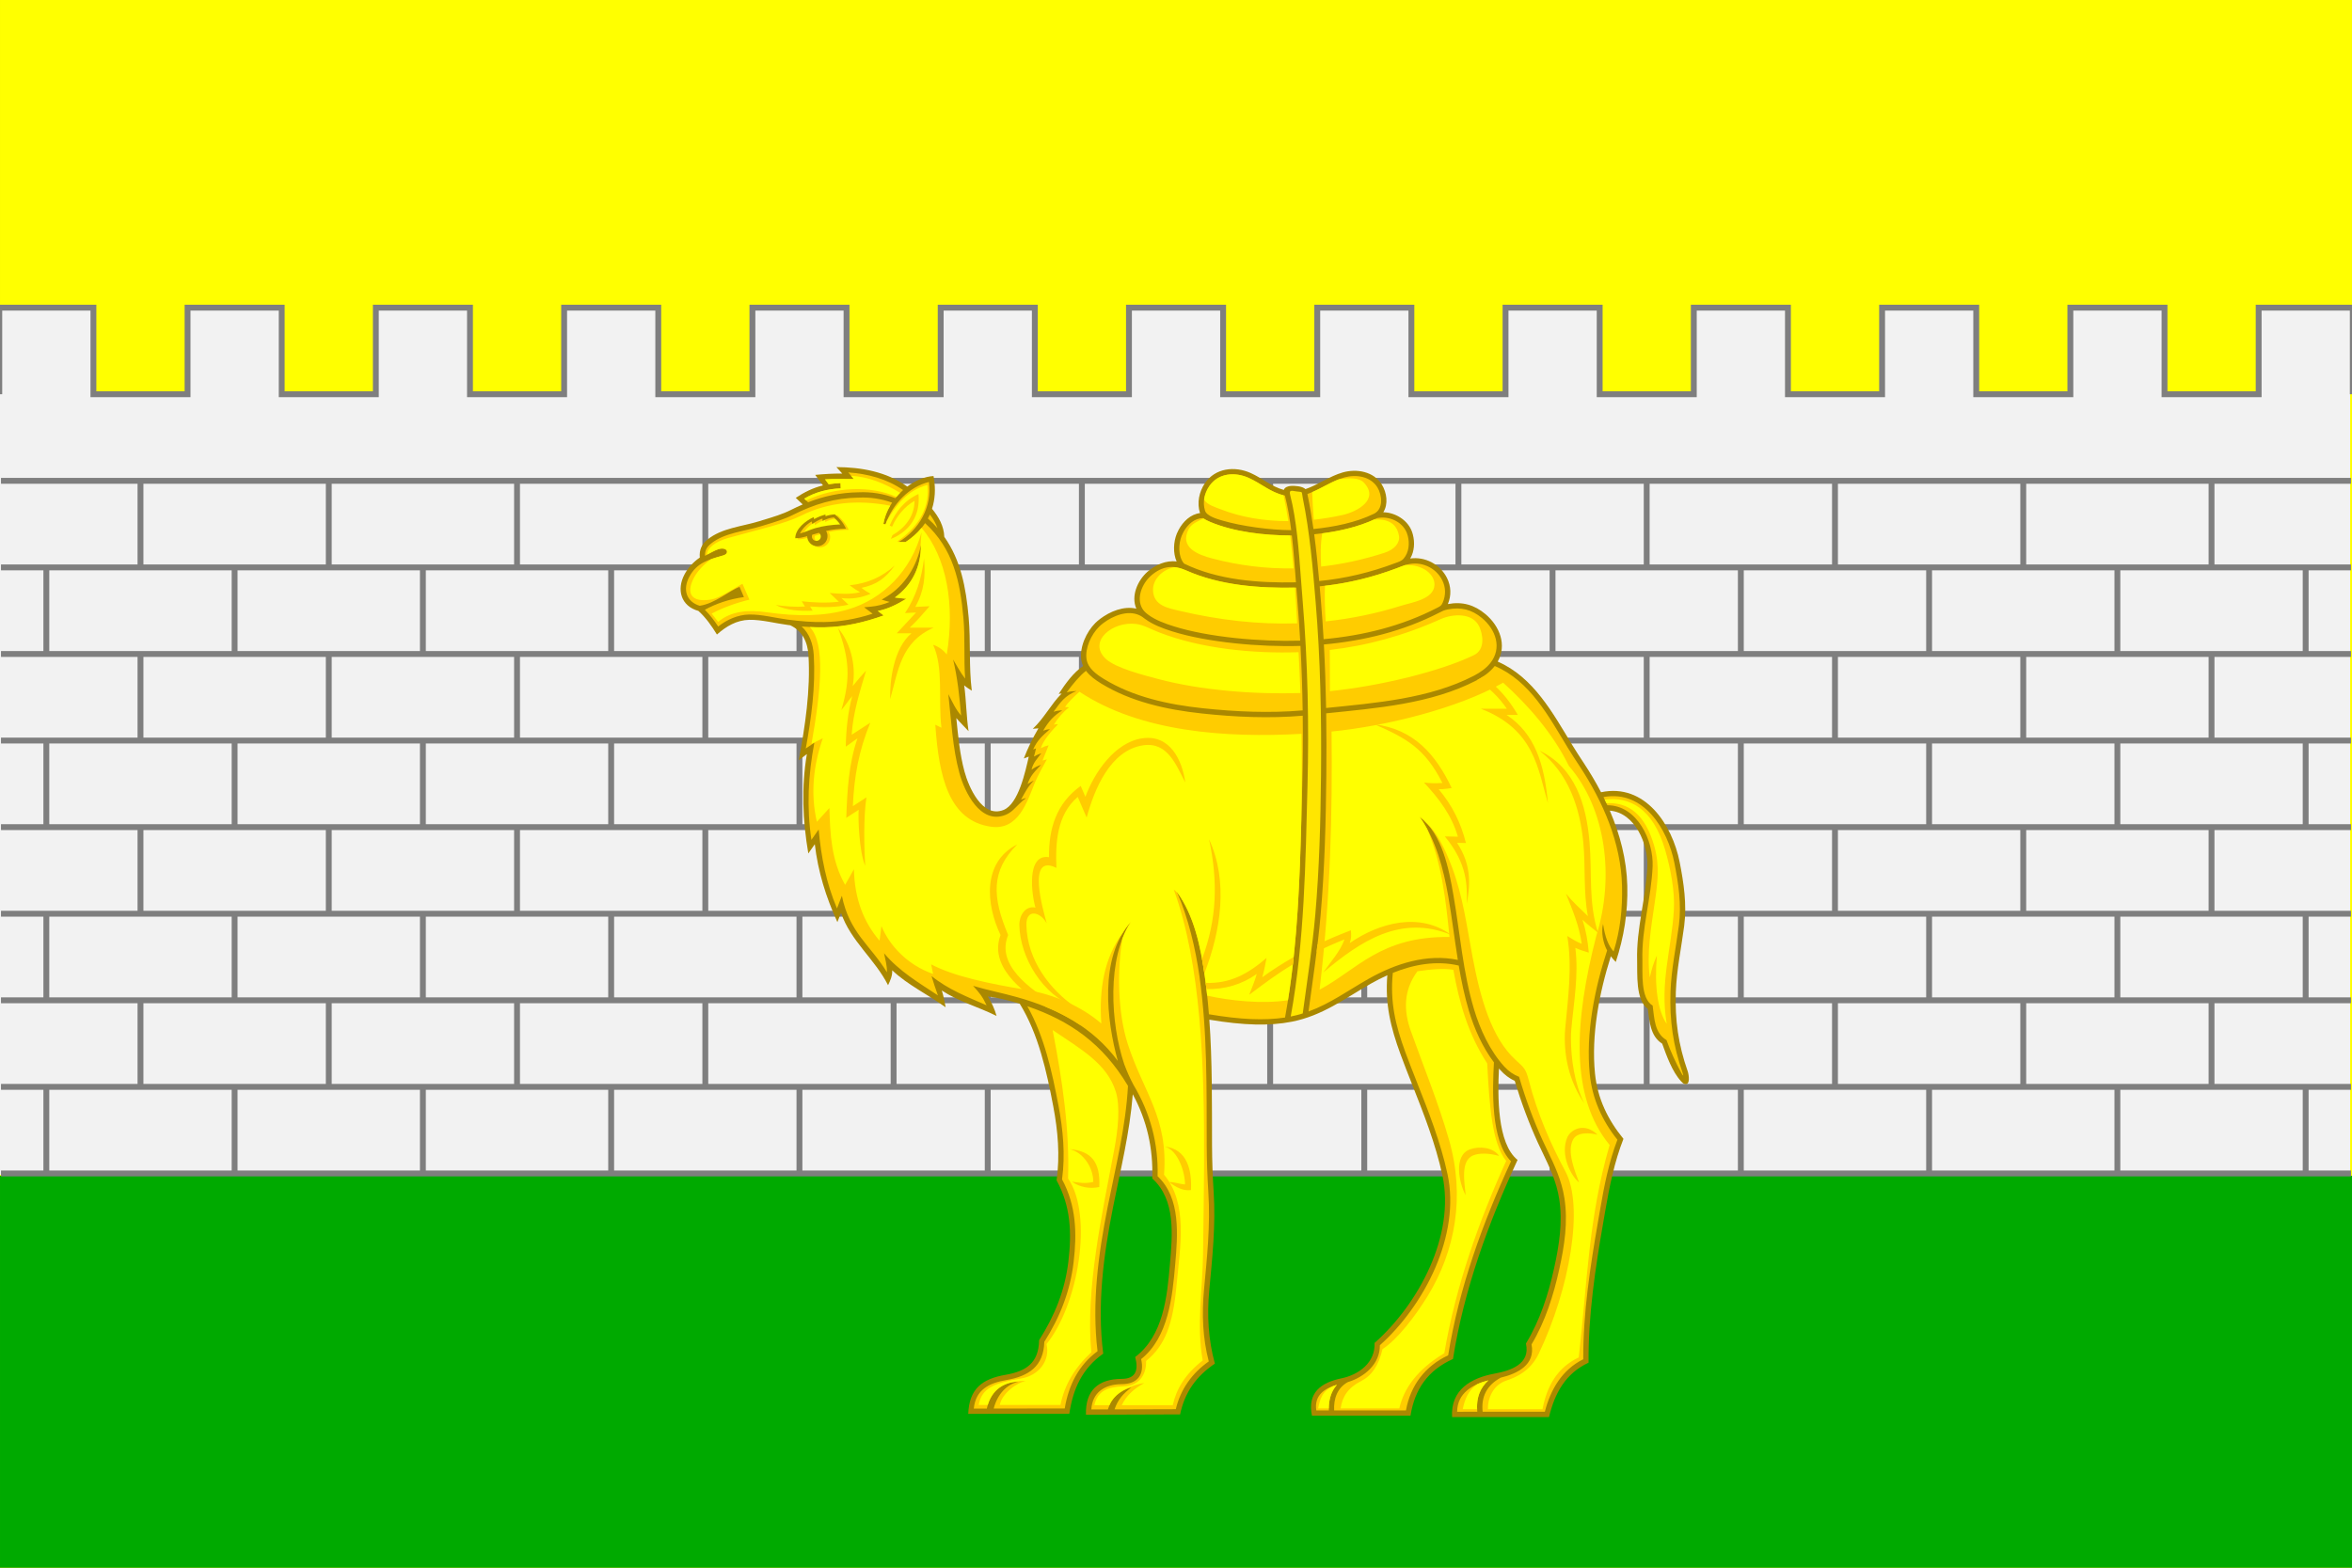
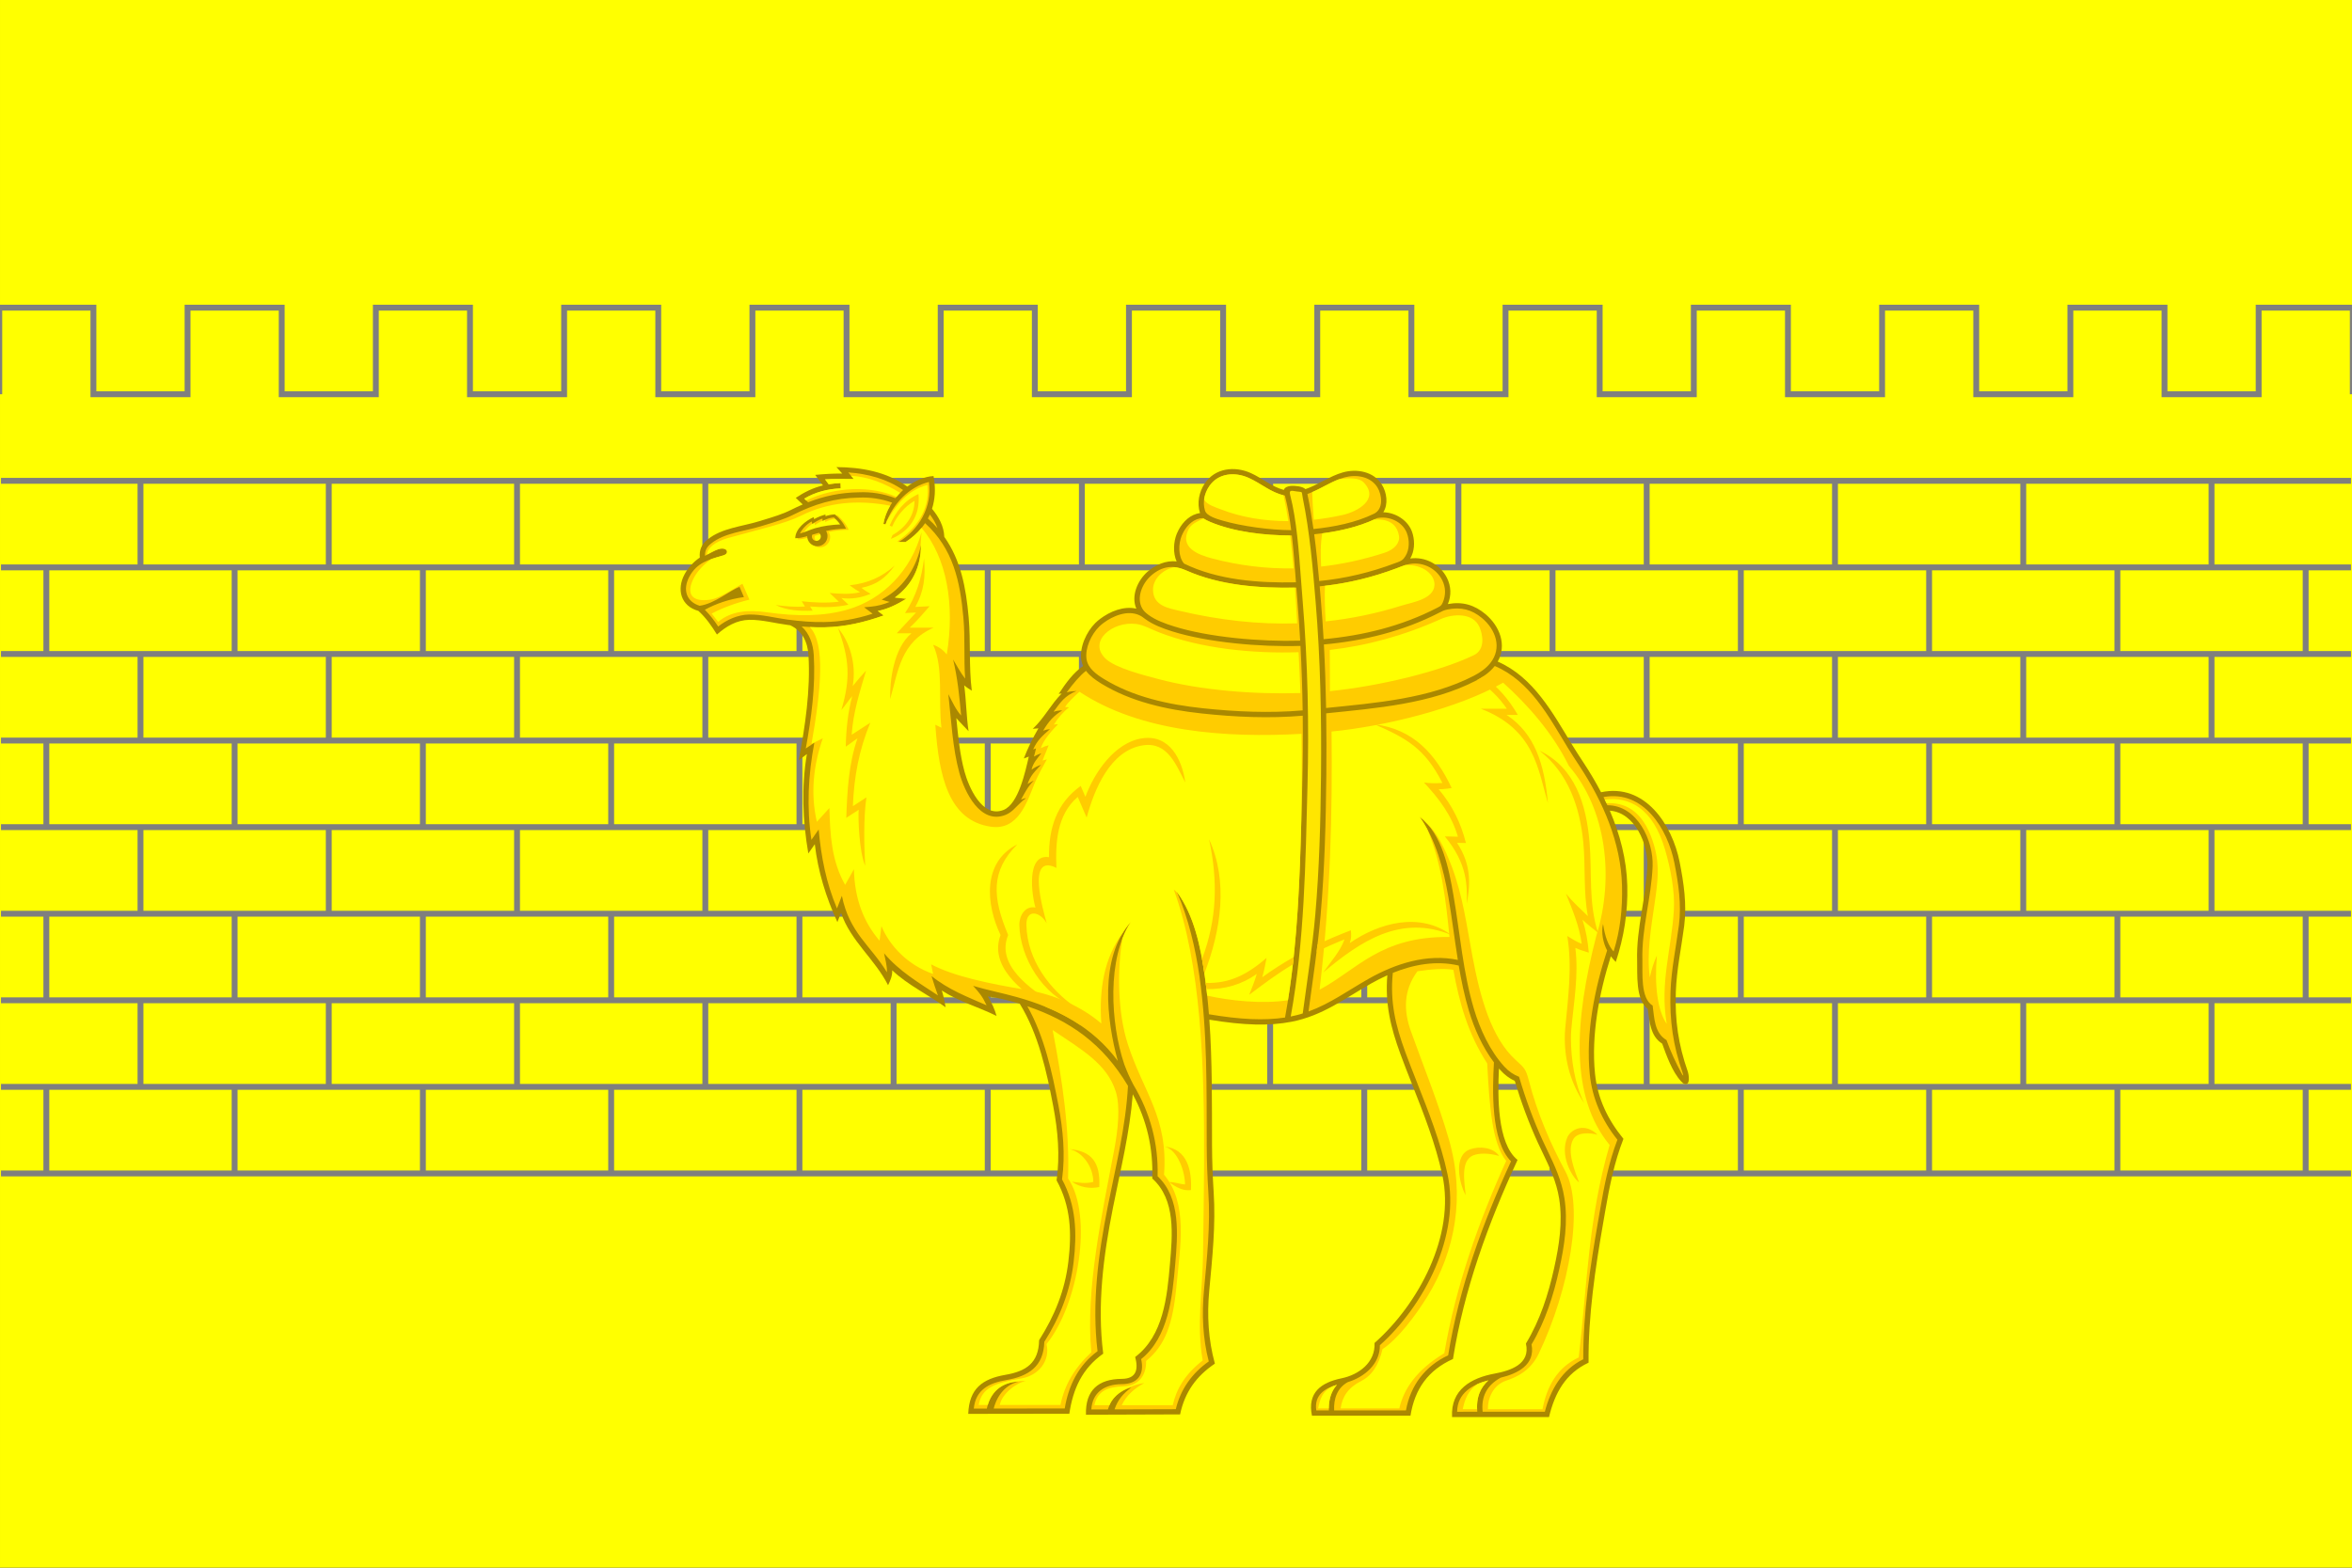
<svg xmlns="http://www.w3.org/2000/svg" version="1.1" width="600" height="400" viewBox="0 0 169.333 112.889" id="svg2" xml:space="preserve" style="fill-rule:evenodd">
  <rect x="0" y="0" width="169.333" height="112.889" fill="#333333" stroke="none" />
  <defs id="defs4">
    <style type="text/css" id="style6" />
    <style type="text/css" id="style6-0" />
    <style type="text/css" id="style6-09" />
  </defs>
  <g transform="matrix(0.081,0,0,0.081,45.156,93.133)" id="g3981">
    <path d="m 0,20 0,100 60,0 0,-20 -40,0 L 20,20 z" id="rect3023" style="fill:#9000cc;fill-opacity:1;stroke:none" />
    <path d="m 80,20 0,100 60,0 0,-20 -40,0 0,-20 40,0 L 140,60 l -40,0 0,-20 40,0 0,-20 z" id="rect3004" style="fill:#9000cc;fill-opacity:1;stroke:none" />
    <path d="m 210,40 0,20 20,0 c 5.523,0 10,4.477 10,10 0,5.523 -4.477,10 -10,10 l -20,0 0,20 20,0 c 16.569,0 30,-13.431 30,-30 0,-16.569 -13.431,-30 -30,-30 z m 20,-40 c -38.66,0 -70,31.34 -70,70 C 160,108.66 191.34,140 230,140 c 38.66,0 70,-31.34 70,-70 0,-38.66 -31.34,-70 -70,-70 z m 0,20 c 27.614,0 50,22.386 50,50 C 280,97.614 257.614,120 230,120 c -27.614,0 -50,-22.386 -50,-50 0,-27.614 22.386,-50 50,-50 z" id="path3029" style="fill:#9000cc;fill-opacity:1;stroke:none" />
    <path d="m 320,20 0,100 20,0 0,-62.781 40,62.781 20,0 0,-100 -20,0 0,62.781 L 340,20 z" id="rect3051" style="fill:#ff0000;fill-opacity:1;stroke:none" />
    <rect width="20" height="100" x="420" y="20" id="rect3002" style="fill:#9000cc;fill-opacity:1;stroke:none" />
-     <path d="m 460,20 0,100 50,0 c 16.569,0 30,-13.431 30,-30 l 0,-40 C 540,33.431 526.569,20 510,20 z m 20,20 30,0 c 5.523,0 10,4.477 10,10 l 0,40 c 0,5.523 -4.477,10 -10,10 l -30,0 z" id="path3053" style="fill:#9000cc;fill-opacity:1;stroke:none" />
+     <path d="m 460,20 0,100 50,0 c 16.569,0 30,-13.431 30,-30 l 0,-40 C 540,33.431 526.569,20 510,20 m 20,20 30,0 c 5.523,0 10,4.477 10,10 l 0,40 c 0,5.523 -4.477,10 -10,10 l -30,0 z" id="path3053" style="fill:#9000cc;fill-opacity:1;stroke:none" />
    <path d="m 660,20 -20,20 30,0 c 5.523,0 10,4.477 10,10 0,5.523 -4.477,10 -10,10 -16.569,0 -30,13.431 -30,30 l 0,30 60,0 0,-20 -40,0 0,-10 c 0,-5.523 4.477,-10 10,-10 16.569,0 30,-13.431 30,-30 0,-16.569 -13.431,-30 -30,-30 l -10,0 z" id="path3071" style="fill:#9000cc;fill-opacity:1;stroke:none" />
    <path d="m 790,3e-6 c -38.66,0 -70,31.34 -70,70 C 720,108.66 751.34,140 790,140 c 38.66,0 70,-31.34 70,-70 0,-38.66 -31.34,-70 -70,-70 z m 0,20 c 27.614,0 50,22.386 50,50 C 840,97.614 817.614,120 790,120 c -27.614,0 -50,-22.386 -50,-50 0,-27.614 22.386,-50 50,-50 z" id="path3041" style="fill:#9000cc;fill-opacity:1;stroke:none" />
    <path d="m 880,40 0,80 20,0 0,-100 z" id="rect3068" style="fill:#9000cc;fill-opacity:1;stroke:none" />
    <path d="m 920,20 0,60 30,0 c 5.523,0 10,4.477 10,10 0,5.523 -4.477,10 -10,10 l -30,0 20,20 10,0 c 16.569,0 30,-13.431 30,-30 0,-16.569 -13.431,-30 -30,-30 l -10,0 0,-20 40,0 0,-20 z" id="path3043" style="fill:#9000cc;fill-opacity:1;stroke:none" />
  </g>
  <rect width="169.333" height="112.889" x="0" y="-1.6364033e-006" id="rect4025" style="fill:#ffff00;fill-opacity:1;stroke:none" />
-   <rect width="169.333" height="28.222" x="0" y="84.667" id="rect4027" style="fill:#00aa00;fill-opacity:1;stroke:none" />
-   <path d="m 0,78.5 0,221.5 600,0 0,-221.5 -23.844,0 0,22.094 -24,0 0,-22.094 -24.031,0 0,22.094 -24,0 0,-22.094 -24.031,0 0,22.094 -24,0 0,-22.094 -24,0 0,22.094 -24.031,0 0,-22.094 -24,0 0,22.094 -24.031,0 0,-22.094 -24,0 0,22.094 -24.031,0 0,-22.094 -24,0 0,22.094 -24.031,0 0,-22.094 -24,0 0,22.094 -24.031,0 0,-22.094 -24,0 0,22.094 -24.031,0 0,-22.094 -24,0 0,22.094 -24,0 0,-22.094 -24.031,0 0,22.094 -24,0 0,-22.094 -24.031,0 0,22.094 -24,0 0,-22.094 L 0,78.5 z" transform="matrix(0.282,0,0,0.282,0,-1.6666667e-6)" id="rect4065" style="fill:#f2f2f2;fill-opacity:1;stroke:none" />
  <path d="m 0.071,84.5 169.192,0 M 0.071,78.265 l 169.192,0 M 0.071,72.031 l 169.192,0 m -169.192,-6.234 169.192,0 M 0.071,59.562 l 169.192,0 M 0.071,53.327 l 169.192,0 M 0.071,47.093 l 169.192,0 M 0.071,40.858 l 169.192,0 M 0.071,34.624 l 169.192,0" id="path20" style="fill:none;stroke:#7f7f7f;stroke-width:0.423;stroke-miterlimit:4;stroke-dasharray:none" />
  <path d="m -0.053,28.389 0,-6.234 6.778,0 0,6.234 6.778,0 0,-6.234 6.778,0 0,6.234 6.777,0 0,-6.234 6.778,0 0,6.234 6.778,0 0,-6.234 6.777,0 0,6.234 6.778,0 0,-6.234 6.777,0 0,6.234 6.778,0 0,-6.234 6.778,0 0,6.234 6.777,0 0,-6.234 6.778,0 0,6.234 6.778,0 0,-6.234 6.777,0 0,6.234 6.778,0 0,-6.234 6.778,0 0,6.234 6.777,0 0,-6.234 6.777,0 0,6.234 6.778,0 0,-6.234 6.778,0 0,6.234 6.777,0 0,-6.234 6.778,0 0,6.234 6.778,0 0,-6.234 6.778,0 0,6.234" id="path3127" style="fill:none;stroke:#7f7f7f;stroke-width:0.423;stroke-miterlimit:4;stroke-dasharray:none" />
  <path d="m 152.442,84.5 0,-6.235 m 0,-6.234 0,-6.234 m 0,-6.235 0,-6.234 m 0,-6.234 0,-6.234 m 13.555,43.641 0,-6.235 m 0,-6.234 0,-6.234 m 0,-6.235 0,-6.234 m 0,-6.234 0,-6.234 m -27.11,43.641 0,-6.235 m 0,-6.234 0,-6.234 m 0,-6.235 0,-6.234 m 0,-6.234 0,-6.234 m -13.555,43.641 0,-6.235 m 0,-6.234 0,-6.234 m 0,-6.235 0,-6.234 m 0,-6.234 0,-6.234 m -94.886,43.641 0,-6.235 m 0,-6.234 0,-6.234 m 0,-6.235 0,-6.234 m 0,-6.234 0,-6.234 m -13.555,43.641 0,-6.235 m 0,-6.234 0,-6.234 m 0,-6.235 0,-6.234 m 0,-6.234 0,-6.234 m -13.555,43.641 0,-6.235 m 0,-6.234 0,-6.234 m 0,-6.235 0,-6.234 m 0,-6.234 0,-6.234 m 40.665,43.641 0,-6.235 m 0,-6.234 0,-6.234 m 0,-6.235 0,-6.234 m 0,-6.234 0,-6.234 m 67.775,43.641 0,-6.235 m 0,-6.234 0,-6.234 m 0,-6.235 0,-6.234 m 0,-6.234 0,-6.234 m -13.555,43.641 0,-6.235 m 0,-6.234 0,-6.234 m 0,-6.235 0,-6.234 m 0,-6.234 0,-6.234 m -13.555,43.641 0,-6.235 m 0,-6.234 0,-6.234 m 0,-6.235 0,-6.234 m 0,-6.234 0,-6.234 m -13.555,43.641 0,-6.235 m 0,-6.234 0,-6.234 m 0,-6.235 0,-6.234 m 0,-6.234 0,-6.234 m -13.555,43.641 0,-6.235 m 0,-6.234 0,-6.234 m 0,-6.235 0,-6.234 m 0,-6.234 0,-6.234" id="path3290" style="fill:none;stroke:#7f7f7f;stroke-width:0.423;stroke-miterlimit:4;stroke-dasharray:none" />
  <path d="m 159.22,78.266 0,-6.235 m 0,-6.234 0,-6.234 m 0,-6.235 0,-6.234 m 0,-6.234 0,-6.234 m -13.555,43.641 0,-6.235 m 0,-6.234 0,-6.234 m 0,-6.235 0,-6.234 m 0,-6.234 0,-6.234 m -13.555,43.641 0,-6.235 m 0,-6.234 0,-6.234 m 0,-6.235 0,-6.234 m 0,-6.234 0,-6.234 m -94.886,43.641 0,-6.235 m 0,-6.234 0,-6.234 m 0,-6.235 0,-6.234 m 0,-6.234 0,-6.234 m -13.555,43.641 0,-6.235 m 0,-6.234 0,-6.234 m 0,-6.235 0,-6.234 m 0,-6.234 0,-6.234 m -13.555,43.641 0,-6.235 m 0,-6.234 0,-6.234 m 0,-6.235 0,-6.234 m 0,-6.234 0,-6.234 m 40.665,43.641 0,-6.235 m 0,-6.234 0,-6.234 m 0,-6.235 0,-6.234 m 0,-6.234 0,-6.234 m 67.775,43.641 0,-6.235 m 0,-6.234 0,-6.234 m 0,-6.235 0,-6.234 m 0,-6.234 0,-6.234 m -13.555,43.641 0,-6.235 m 0,-6.234 0,-6.234 m 0,-6.235 0,-6.234 m 0,-6.234 0,-6.234 m -13.555,43.641 0,-6.235 m 0,-6.234 0,-6.234 m 0,-6.235 0,-6.234 m 0,-6.234 0,-6.234 m -13.555,43.641 0,-6.235 m 0,-6.234 0,-6.234 m 0,-6.235 0,-6.234 m 0,-6.234 0,-6.234 m -13.555,43.641 0,-6.235 m 0,-6.234 0,-6.234 m 0,-6.235 0,-6.234 m 0,-6.234 0,-6.234" id="path3293" style="fill:none;stroke:#7f7f7f;stroke-width:0.423;stroke-miterlimit:4;stroke-dasharray:none" />
  <g transform="matrix(1.003,0,0,1.003,41.378,11.023)" id="g4015">
    <path d="m 15.46,33.899 c -0.052,-0.006 -0.104,-0.013 -0.156,-0.02 -0.889,-0.114 -1.881,-0.385 -2.77,-0.369 -0.91,0.017 -1.668,0.469 -2.326,1.056 -0.38,-0.618 -0.789,-1.205 -1.331,-1.696 -1.256,-0.346 -1.58,-1.525 -0.995,-2.625 0.239,-0.45 0.617,-0.878 1.095,-1.205 -0.046,-0.555 0.13,-0.95 0.562,-1.3 1.013,-0.819 2.457,-0.927 3.67,-1.3 l 0.002,-8e-4 3.2e-4,-1.6e-4 0,3.2e-4 c 0.213,-0.066 0.287,-0.088 0.357,-0.109 l 1.6e-4,8e-4 c 0.68,-0.206 1.359,-0.412 1.939,-0.705 l 3.2e-4,0 0,-1.6e-4 c 0.287,-0.145 0.572,-0.278 0.858,-0.4 l -0.501,-0.473 c 0.604,-0.402 1.246,-0.724 1.954,-0.893 l -0.558,-0.755 c 0.647,-0.062 1.292,-0.101 1.941,-0.097 l -0.419,-0.463 c 1.787,0.011 3.58,0.322 5.09,1.399 0.586,-0.441 1.251,-0.721 1.881,-0.756 l 0.026,0.158 0,4.8e-4 c 0.131,0.784 0.082,1.521 -0.134,2.192 0.482,0.579 0.855,1.246 0.881,2.014 1.183,1.669 1.558,3.628 1.75,5.791 0.156,1.749 0.005,3.505 0.224,5.255 -0.184,-0.122 -0.382,-0.237 -0.545,-0.387 0.149,1.092 0.151,2.198 0.314,3.293 -0.292,-0.312 -0.603,-0.617 -0.88,-0.942 0.131,1.292 0.246,2.59 0.589,3.848 0.293,1.072 1.254,3.357 2.793,2.753 1.088,-0.427 1.578,-2.788 1.821,-3.831 l -0.357,0.129 c 0.294,-0.756 0.636,-1.461 1.049,-2.161 l -0.406,0.033 c 0.812,-0.751 1.304,-1.762 2.075,-2.534 l -0.215,0.029 c 0.513,-0.78 1.072,-1.551 1.755,-1.999 -0.064,-0.138 -0.11,-0.286 -0.133,-0.444 -0.135,-0.918 0.37,-2.012 1.007,-2.646 l -3.2e-4,-3.2e-4 0,0 8e-4,0 c 0.099,-0.099 0.216,-0.2 0.347,-0.299 0.714,-0.539 1.696,-0.94 2.597,-0.731 -0.397,-0.91 0.089,-2.024 0.8,-2.65 0.558,-0.492 1.334,-0.839 2.091,-0.737 -0.264,-0.604 -0.231,-1.392 0.013,-1.995 l 3.2e-4,0 1.6e-4,-4.8e-4 0,-6.4e-4 c 0.038,-0.093 0.083,-0.19 0.137,-0.288 0.315,-0.583 0.844,-1.104 1.53,-1.191 -0.236,-0.715 -0.066,-1.535 0.353,-2.149 0.746,-1.093 2.133,-1.239 3.28,-0.729 0.835,0.371 1.5,0.984 2.384,1.215 0.052,-0.188 0.304,-0.275 0.509,-0.289 0.248,-0.018 0.814,0.014 1.043,0.232 0.928,-0.319 1.733,-0.933 2.685,-1.201 0.992,-0.279 2.216,-0.071 2.802,0.883 l 0,1.6e-4 0,0 c 0.35,0.568 0.469,1.392 0.099,1.98 0.006,1.6e-4 0.013,1.6e-4 0.019,3.2e-4 0.824,0.019 1.673,0.526 2.003,1.298 l 3.2e-4,9.6e-4 c 0.039,0.09 0.073,0.193 0.102,0.305 0.145,0.564 0.109,1.206 -0.191,1.715 1.083,-0.153 2.153,0.431 2.636,1.39 0.298,0.591 0.326,1.264 0.067,1.88 1.048,-0.195 1.906,0.062 2.692,0.719 1.044,0.872 1.548,2.235 0.885,3.411 2.577,1.127 3.95,3.69 5.345,5.982 l 0,1.6e-4 0,0 c 0.275,0.452 0.559,0.883 0.843,1.315 0.441,0.671 0.855,1.367 1.229,2.083 3.166,-0.67 5.111,2.349 5.638,4.995 0.3,1.505 0.53,3.075 0.329,4.609 l -1.6e-4,0.002 c -0.205,1.571 -0.541,3.128 -0.598,4.715 -0.073,2.04 0.18,3.801 0.853,5.719 0.074,0.212 0.23,1.089 -0.271,0.886 l -1.6e-4,4.8e-4 -1.6e-4,-1.6e-4 -0.001,-6.4e-4 c -0.072,-0.03 -0.126,-0.089 -0.204,-0.172 -0.633,-0.683 -1.04,-1.826 -1.356,-2.701 -0.853,-0.536 -0.907,-1.582 -1.037,-2.506 -0.888,-0.645 -0.735,-2.522 -0.762,-3.464 -0.066,-2.32 0.641,-4.472 0.733,-6.778 0.062,-1.558 -0.877,-3.84 -2.695,-3.983 0.734,1.706 1.208,3.516 1.255,5.394 0.048,1.897 -0.235,3.67 -0.826,5.47 -0.13,-0.133 -0.249,-0.268 -0.356,-0.408 -0.838,2.645 -1.414,5.663 -1.135,8.431 0.179,1.777 0.921,3.305 2.041,4.676 -0.649,1.66 -1.002,3.403 -1.302,5.154 l -1.6e-4,4.8e-4 c -0.048,0.281 -0.097,0.561 -0.145,0.841 -0.577,3.317 -1.085,6.697 -1.056,10.074 -1.661,0.775 -2.425,2.187 -2.84,3.905 l -6.958,0.002 c -0.11,-1.982 1.377,-2.812 3.052,-3.122 1.157,-0.214 2.588,-0.686 2.25,-2.159 1.011,-1.673 1.604,-3.511 2.023,-5.41 0.361,-1.631 0.627,-3.312 0.364,-4.98 -0.195,-1.237 -0.685,-2.259 -1.216,-3.367 -0.101,-0.211 -0.204,-0.425 -0.304,-0.64 l -8e-4,-0.001 c -0.661,-1.446 -1.216,-2.941 -1.67,-4.465 -0.408,-0.177 -0.737,-0.444 -1.024,-0.759 -0.036,-0.04 -0.072,-0.08 -0.108,-0.121 -0.096,1.948 -0.138,5.377 1.335,6.561 -2.108,4.552 -3.85,9.321 -4.635,14.29 -1.788,0.808 -2.745,2.153 -3.051,4.074 l -7.072,0 c -0.343,-1.646 0.641,-2.382 2.115,-2.684 1.253,-0.257 2.444,-1.137 2.377,-2.539 3.145,-2.776 5.807,-7.712 4.869,-12.044 -0.489,-2.26 -1.347,-4.432 -2.194,-6.577 -0.273,-0.69 -0.552,-1.396 -0.815,-2.115 l 0,-3.2e-4 c -0.713,-1.946 -1.11,-3.611 -0.942,-5.662 -0.399,0.179 -0.788,0.378 -1.163,0.59 -1.87,1.06 -3.474,2.309 -5.696,2.744 -1.598,0.313 -3.429,0.268 -5.916,-0.145 0.216,2.996 0.182,5.963 0.192,9.012 0.002,0.562 0.013,1.123 0.033,1.687 0.02,0.555 0.048,1.117 0.085,1.687 0.153,2.372 -0.098,4.708 -0.318,7.07 -0.165,1.77 -0.068,3.518 0.405,5.237 -1.342,0.906 -2.161,2.051 -2.497,3.646 l -6.757,0.023 c -0.055,-1.77 0.911,-2.566 2.563,-2.574 1.075,-0.005 1.202,-0.695 0.97,-1.57 2.03,-1.534 2.294,-4.332 2.495,-6.68 0.176,-2.054 0.433,-4.615 -1.27,-6.138 0.074,-2.164 -0.384,-4.167 -1.398,-6.047 -0.216,2.77 -0.881,5.417 -1.421,8.141 -0.682,3.441 -1.147,6.98 -0.7,10.483 -1.511,1.07 -2.166,2.524 -2.433,4.313 l -7.256,0.01 c 0.068,-1.803 1.004,-2.515 2.673,-2.803 1.472,-0.254 2.384,-0.838 2.413,-2.484 1.117,-1.763 1.854,-3.56 2.101,-5.643 0.245,-2.065 0.178,-3.971 -0.846,-5.835 0.252,-1.773 0.095,-3.556 -0.237,-5.307 -0.473,-2.493 -1.058,-5.184 -2.407,-7.374 -0.75,-0.234 -1.513,-0.411 -2.291,-0.526 0.272,0.438 0.497,0.924 0.627,1.404 -1.284,-0.642 -2.733,-1.039 -3.932,-1.827 0.096,0.269 0.196,0.754 0.276,1.204 -1.247,-0.904 -2.714,-1.592 -3.832,-2.653 0.01,0.411 -0.131,0.713 -0.3,1.07 -0.944,-1.875 -2.701,-3.185 -3.377,-5.204 l -0.26,0.674 c -0.822,-1.797 -1.393,-3.629 -1.621,-5.593 l -0.466,0.664 c -0.407,-2.385 -0.504,-4.747 -0.103,-7.138 l -0.585,0.45 c 0.462,-2.457 0.849,-5.032 0.699,-7.539 -0.058,-0.965 -0.446,-1.757 -1.315,-2.16 z" id="_153070240" style="fill:#aa8800;fill-opacity:1;fill-rule:nonzero" />
    <path d="m 74.124,46.821 c 2.157,0.006 3.318,2.559 3.246,4.384 -0.091,2.292 -0.799,4.449 -0.733,6.753 0.024,0.852 -0.15,2.73 0.735,3.246 0.128,0.931 0.128,1.961 0.997,2.48 0.292,0.819 0.657,1.604 1.068,2.368 0.069,0.129 0.205,0.318 0.093,-0.002 -0.688,-1.964 -0.949,-3.77 -0.874,-5.858 0.057,-1.6 0.394,-3.168 0.601,-4.751 l 3.2e-4,-0.002 c 0.195,-1.494 -0.035,-3.022 -0.326,-4.487 -0.479,-2.406 -2.206,-5.251 -5.086,-4.716 0.096,0.193 0.189,0.388 0.279,0.584 z m -8.088,-9.994 c -0.008,0.01 -0.016,0.02 -0.023,0.03 -0.333,0.416 -0.791,0.744 -1.295,1.006 l -6.4e-4,3.2e-4 c -3.255,1.688 -7.193,1.99 -10.778,2.359 0.023,1.475 0.024,2.95 0.01,4.424 -0.032,3.363 -0.119,6.728 -0.412,10.08 l 0,8e-4 c -0.202,2.311 -0.561,4.604 -0.866,6.903 1.56,-0.569 2.849,-1.517 4.305,-2.343 1.926,-1.092 4.19,-1.827 6.413,-1.361 -0.241,-1.502 -0.42,-3.014 -0.682,-4.531 -0.343,-1.986 -0.892,-4.093 -2.065,-5.757 1.639,1.272 2.1,3.729 2.437,5.676 0.475,2.748 0.672,5.482 1.475,8.167 0.432,1.443 1.148,2.983 2.174,4.107 0.303,0.332 0.637,0.567 1.055,0.73 0.463,1.568 1.023,3.104 1.703,4.591 l 0,0 c 0.102,0.219 0.203,0.429 0.302,0.636 0.543,1.133 1.045,2.179 1.249,3.472 0.271,1.716 0.003,3.441 -0.368,5.119 -0.416,1.881 -0.998,3.731 -1.99,5.395 0.289,1.465 -1.019,2.104 -2.214,2.387 -0.997,0.546 -1.409,1.359 -1.297,2.446 l 4.466,-0.001 c 0.409,-1.592 1.239,-3.014 2.757,-3.767 -0.013,-3.314 0.496,-6.641 1.063,-9.897 0.049,-0.28 0.098,-0.56 0.146,-0.841 l 0,-4.8e-4 c 0.291,-1.699 0.625,-3.407 1.243,-5.022 -1.1,-1.371 -1.808,-2.948 -1.985,-4.707 -0.294,-2.924 0.342,-6.118 1.246,-8.881 -0.271,-0.507 -0.446,-1.271 -0.292,-1.905 0.142,0.936 0.378,1.556 0.758,1.978 0.484,-1.547 0.644,-3.093 0.604,-4.713 -0.079,-3.114 -1.368,-6.042 -3.05,-8.6 -0.291,-0.442 -0.582,-0.885 -0.85,-1.325 l 0,-1.6e-4 0,0 c -1.362,-2.237 -2.702,-4.784 -5.236,-5.858 z m -15.05,25.232 c 1.01,-5.499 1.09,-11.036 1.233,-16.627 0.043,-1.679 0.056,-3.359 0.036,-5.038 -2.4,0.207 -4.853,0.097 -7.244,-0.161 -2.541,-0.273 -5.081,-0.838 -7.217,-2.146 -0.401,-0.246 -0.813,-0.539 -1.095,-0.915 -0.444,0.341 -0.948,0.946 -1.388,1.549 0.229,-0.083 0.483,-0.084 0.711,-0.101 -0.853,0.342 -1.156,0.81 -1.653,1.491 0.209,-0.066 0.418,-0.098 0.627,-0.098 -0.617,0.381 -0.967,0.769 -1.372,1.454 0.163,-0.059 0.326,-0.096 0.488,-0.11 -0.551,0.493 -0.903,0.782 -1.207,1.459 l 0.207,-0.075 c -0.047,0.217 -0.09,0.369 -0.151,0.586 0.178,-0.105 0.355,-0.179 0.533,-0.239 -0.31,0.403 -0.589,0.687 -0.704,1.177 0.227,-0.162 0.454,-0.271 0.681,-0.345 -0.439,0.472 -0.768,0.773 -0.965,1.377 0.107,-0.065 0.335,-0.211 0.442,-0.238 -0.43,0.428 -0.64,0.867 -0.915,1.358 0.092,-0.042 0.271,-0.1 0.364,-0.103 -0.33,0.221 -0.637,0.573 -0.917,0.836 -0.17,0.16 -0.36,0.286 -0.571,0.369 -1.806,0.709 -2.936,-1.684 -3.297,-3.008 -0.5,-1.83 -0.581,-3.782 -0.796,-5.664 0.277,0.527 0.52,1.086 0.919,1.535 -0.125,-1.373 -0.248,-2.665 -0.574,-4.019 0.277,0.452 0.53,0.953 0.863,1.367 -0.106,-1.449 0.005,-2.906 -0.125,-4.353 -0.235,-2.636 -0.733,-4.968 -2.751,-6.808 -0.346,0.519 -0.816,0.977 -1.4,1.359 l -0.493,-0.006 c 1.429,-0.857 2.424,-2.502 2.166,-4.309 -1.411,0.348 -2.6,1.558 -3.11,3.046 l -0.156,-0.026 0,-1.6e-4 1.6e-4,-4.8e-4 c 0.09,-0.544 0.315,-1.067 0.627,-1.534 -0.764,-0.278 -1.579,-0.4 -2.394,-0.362 l -0.006,0 c -1.713,0.026 -3.18,0.464 -4.701,1.232 l -3.2e-4,0 0,0 c -0.606,0.306 -1.303,0.517 -2.001,0.728 l 0,8e-4 c -0.168,0.051 -0.333,0.101 -0.356,0.108 l -0.002,7.9e-4 -3.2e-4,0 -1.6e-4,-1.6e-4 c -1.157,0.356 -2.581,0.456 -3.542,1.233 -0.3,0.242 -0.441,0.49 -0.427,0.877 0.167,-0.096 0.342,-0.193 0.517,-0.279 0.261,-0.129 0.571,-0.302 0.87,-0.222 0.245,0.066 0.291,0.366 -0.072,0.47 -1.044,0.3 -1.9,0.512 -2.447,1.541 -0.473,0.891 -0.233,1.773 0.749,2.076 1.12,-0.167 2.119,-1.086 2.863,-1.355 l 0.312,0.731 c -1.068,0.145 -2.017,0.476 -2.804,0.91 0.362,0.364 0.678,0.772 0.957,1.202 0.62,-0.493 1.408,-0.841 2.205,-0.86 0.898,-0.022 1.892,0.249 2.79,0.366 0.892,0.117 1.752,0.191 2.627,0.173 1.091,-0.023 2.213,-0.19 3.462,-0.598 l -0.608,-0.461 0.487,-0.045 8e-4,0 c 0.461,-0.043 0.919,-0.161 1.345,-0.339 -0.193,-0.045 -0.382,-0.108 -0.572,-0.165 l 0.366,-0.222 -1.6e-4,-3.2e-4 c 1.301,-0.796 2.17,-2.206 2.45,-3.699 0.005,1.564 -0.62,2.862 -1.871,3.769 0.273,0.04 0.55,0.062 0.825,0.09 -0.646,0.389 -1.302,0.733 -2.05,0.878 l 0.422,0.32 c -1.39,0.494 -2.766,0.82 -4.248,0.851 -0.551,0.011 -1.093,-0.013 -1.639,-0.059 0.566,0.517 0.821,1.259 0.869,2.05 0.134,2.247 -0.172,4.501 -0.573,6.708 L 17.2,42.331 c -0.445,2.33 -0.559,4.626 -0.211,6.976 l 0.521,-0.744 c 0.175,1.963 0.543,3.848 1.315,5.667 l 0.351,-0.91 c 0.532,2.659 2.068,3.571 3.232,5.491 0.023,-0.449 -0.119,-0.926 -0.206,-1.364 1.108,1.307 2.472,2.101 3.868,3.026 -0.167,-0.46 -0.319,-0.921 -0.459,-1.39 1.216,0.982 2.553,1.486 3.952,2.102 -0.293,-0.629 -0.508,-0.89 -0.969,-1.397 1.042,0.314 2.108,0.515 3.179,0.817 2.86,0.807 5.41,2.141 7.209,4.574 -0.804,-2.916 -1.353,-7.416 0.937,-9.983 -1.726,2.625 -1.466,7.279 -0.476,10.216 0.193,0.523 0.416,1.023 0.667,1.491 l 0,1.6e-4 c 1.202,2.016 1.793,4.204 1.727,6.553 1.684,1.579 1.442,4.249 1.264,6.332 -0.199,2.325 -0.483,5.228 -2.444,6.798 0.254,1.102 -0.244,1.795 -1.398,1.8 -1.242,0.006 -2.104,0.603 -2.178,1.814 l 1.187,-0.003 c 0.266,-0.837 0.813,-1.318 1.688,-1.582 -0.584,0.447 -0.971,0.873 -1.209,1.58 l 4.398,-0.014 c 0.337,-1.428 1.172,-2.592 2.367,-3.43 -0.437,-1.665 -0.505,-3.401 -0.346,-5.109 0.218,-2.343 0.468,-4.659 0.316,-7.012 -0.036,-0.562 -0.065,-1.127 -0.085,-1.698 -0.02,-0.563 -0.031,-1.128 -0.033,-1.7 -0.014,-4.102 0.054,-8.056 -0.522,-12.133 -0.28,-1.982 -0.802,-4.202 -1.617,-6.048 1.24,1.677 1.71,3.987 1.994,5.995 0.132,0.933 0.23,1.859 0.303,2.783 2.274,0.383 3.987,0.458 5.465,0.233 z m 14.603,26.05 c -1.128,0.292 -2.238,0.904 -2.251,2.258 l 1.448,-4.8e-4 c -0.09,-0.937 0.166,-1.684 0.803,-2.258 z m -6.867,-29.251 c -0.207,2.089 0.185,3.743 0.902,5.7 l 0,1.6e-4 c 0.257,0.701 0.538,1.411 0.812,2.107 0.855,2.164 1.719,4.357 2.212,6.637 0.95,4.393 -1.667,9.442 -4.855,12.289 0.016,1.352 -1.11,2.284 -2.309,2.65 -0.766,0.43 -1.012,1.204 -0.974,2.027 l 5.155,0 c 0.328,-1.797 1.371,-3.176 3.03,-3.955 0.777,-4.83 2.471,-9.492 4.512,-13.927 -1.468,-1.473 -1.333,-5.185 -1.226,-7.103 -0.82,-1.088 -1.413,-2.424 -1.793,-3.692 -0.323,-1.08 -0.548,-2.167 -0.734,-3.26 -1.601,-0.376 -3.232,-0.081 -4.733,0.527 z m -4.007,29.573 c -0.889,0.25 -1.646,0.745 -1.486,1.837 l 0.903,0 c -0.028,-0.723 0.158,-1.371 0.583,-1.837 z m -15.001,-21.456 c -1.809,-3.041 -4.164,-4.679 -7.227,-5.724 1.218,2.158 1.78,4.727 2.235,7.127 0.331,1.744 0.499,3.537 0.257,5.305 1.022,1.89 1.077,3.865 0.83,5.951 -0.249,2.098 -0.979,3.934 -2.102,5.714 -0.051,1.771 -1.135,2.469 -2.726,2.743 -1.238,0.213 -2.199,0.686 -2.337,2.048 l 0.936,-10e-4 c 0.245,-1.113 1.028,-1.917 2.252,-1.917 -0.811,0.173 -1.489,0.873 -1.759,1.916 l 5.1,-0.008 c 0.272,-1.649 0.984,-3.103 2.355,-4.11 -0.421,-3.461 0.058,-6.983 0.731,-10.38 0.572,-2.885 1.293,-5.712 1.453,-8.664 z m 11.715,-39.902 c -0.112,-0.887 -0.256,-1.731 -0.454,-2.485 -1.006,-0.208 -1.691,-0.866 -2.612,-1.275 -0.978,-0.435 -2.168,-0.346 -2.811,0.596 -0.352,0.516 -0.498,1.16 -0.31,1.763 0.126,0.403 0.913,0.614 1.271,0.719 1.369,0.398 3.375,0.671 4.916,0.683 z m 0.339,3.744 c -0.083,-1.122 -0.164,-2.246 -0.293,-3.364 -1.894,0.002 -4.092,-0.234 -5.844,-0.966 -0.209,-0.087 -0.388,-0.18 -0.532,-0.276 -0.63,-0.002 -1.128,0.484 -1.41,1.005 -0.046,0.084 -0.085,0.169 -0.119,0.251 l -1.6e-4,-1.6e-4 -3.2e-4,4.8e-4 0,8e-4 c -0.238,0.588 -0.273,1.479 0.166,2.003 2.433,1.19 5.355,1.4 8.032,1.346 z m 0.304,4.187 c -0.054,-0.938 -0.119,-1.876 -0.197,-2.813 l -1.6e-4,-0.002 c -0.026,-0.316 -0.052,-0.651 -0.078,-0.994 -2.639,0.054 -5.469,-0.149 -7.905,-1.233 -0.9,-0.401 -1.717,-0.334 -2.527,0.38 -0.636,0.56 -1.076,1.609 -0.617,2.372 0.106,0.176 0.252,0.303 0.415,0.426 0.535,0.4 1.234,0.646 1.842,0.838 2.475,0.781 6.226,1.114 9.067,1.027 z m 0.179,5.008 c -0.023,-1.544 -0.075,-3.087 -0.158,-4.629 -2.878,0.09 -6.687,-0.249 -9.203,-1.043 -0.655,-0.207 -1.385,-0.473 -1.957,-0.899 -0.145,-0.108 -0.245,-0.19 -0.416,-0.267 -0.839,-0.381 -1.885,0.05 -2.572,0.568 -0.118,0.089 -0.222,0.179 -0.308,0.264 l 3.2e-4,4.8e-4 0,0 -8e-4,0 c -0.553,0.551 -1.017,1.522 -0.899,2.322 0.098,0.668 0.719,1.104 1.255,1.433 2.095,1.283 4.593,1.832 7.088,2.097 2.367,0.252 4.794,0.36 7.17,0.154 z m 0.34,-15.535 c 0.175,0.833 0.317,1.672 0.436,2.514 1.471,-0.149 3.019,-0.454 4.342,-1.096 0.696,-0.338 0.586,-1.341 0.249,-1.89 l 0,-1.6e-4 0,0 c -0.495,-0.805 -1.547,-0.949 -2.376,-0.716 -0.938,0.263 -1.737,0.868 -2.652,1.189 z m 0.488,2.89 c 0.149,1.115 0.26,2.236 0.36,3.357 1.868,-0.179 3.701,-0.62 5.454,-1.284 0.234,-0.089 0.445,-0.137 0.611,-0.331 0.373,-0.437 0.434,-1.081 0.293,-1.626 -0.023,-0.089 -0.052,-0.173 -0.084,-0.25 l -3.2e-4,-8e-4 c -0.342,-0.802 -1.287,-1.187 -2.108,-1.028 l -3.2e-4,1.6e-4 -0.01,0.002 c -1.378,0.676 -2.98,1.004 -4.516,1.161 z m 0.393,3.737 c 0.031,0.362 0.062,0.725 0.092,1.087 0.075,0.902 0.138,1.805 0.19,2.709 2.841,-0.257 5.622,-0.942 8.161,-2.257 0.215,-0.111 0.289,-0.141 0.387,-0.365 0.228,-0.519 0.231,-1.09 -0.032,-1.611 -0.466,-0.926 -1.533,-1.388 -2.526,-1.125 -0.262,0.069 -0.501,0.173 -0.755,0.269 -1.774,0.669 -3.628,1.113 -5.517,1.294 z m 0.302,4.176 c 0.082,1.519 0.132,3.039 0.159,4.56 3.525,-0.362 7.412,-0.657 10.611,-2.316 l 6.4e-4,-3.2e-4 c 0.461,-0.239 0.876,-0.535 1.173,-0.906 0.869,-1.085 0.395,-2.407 -0.594,-3.233 -0.744,-0.621 -1.512,-0.805 -2.456,-0.621 -0.267,0.052 -0.376,0.112 -0.619,0.237 -2.576,1.326 -5.395,2.019 -8.275,2.279 z m -28.424,-9.044 c 0.251,0.224 0.479,0.456 0.688,0.694 -0.119,-0.356 -0.322,-0.687 -0.547,-0.981 -0.043,0.097 -0.09,0.193 -0.141,0.287 z m -7.118,-2.459 c 0.278,-0.046 0.561,-0.074 0.849,-0.086 l 0.014,0.379 c -0.921,0.037 -1.823,0.264 -2.618,0.739 l 0.275,0.26 c 1.151,-0.445 2.319,-0.695 3.619,-0.715 l 0,0 c 0.901,-0.042 1.803,0.101 2.644,0.423 0.169,-0.211 0.355,-0.407 0.554,-0.585 -1.16,-0.799 -2.542,-1.169 -3.935,-1.265 l 0.402,0.474 c -0.69,-0.016 -1.378,-0.027 -2.067,0.021 l 0.262,0.354 z" id="_153069952" style="fill:#ffcc00;fill-opacity:1;fill-rule:nonzero" />
    <path d="m 73.934,46.415 c 1.764,-0.232 3.454,0.605 4.33,3.594 0.4,1.365 0.712,3.009 0.632,4.336 -0.174,2.869 -1.018,5.168 -0.513,8.174 -0.652,-0.944 -0.895,-2.734 -0.705,-4.91 -0.267,0.608 -0.348,0.891 -0.51,1.58 -0.227,-1.73 0.085,-3.535 0.349,-5.339 0.215,-1.472 0.382,-2.661 -0.029,-4.102 -0.644,-2.26 -1.837,-3.163 -3.43,-3.071 -0.041,-0.088 -0.082,-0.175 -0.125,-0.262 z M 53.048,26.324 c 0.675,-0.072 1.362,-0.185 2.056,-0.338 1.044,-0.23 2.684,-1.106 1.542,-2.327 -0.326,-0.349 -0.987,-0.356 -1.798,-0.239 -0.66,0.254 -1.265,0.643 -1.916,0.922 0.026,0.66 0.065,1.321 0.116,1.981 z m -7.875,-1.448 c 0.206,0.377 0.838,0.558 1.209,0.703 1.423,0.557 3.07,0.846 4.84,0.845 -0.093,-0.619 -0.206,-1.233 -0.343,-1.856 -0.956,-0.228 -1.626,-0.858 -2.519,-1.255 -0.978,-0.435 -2.168,-0.346 -2.811,0.596 -0.199,0.291 -0.332,0.623 -0.376,0.966 z m -0.044,1.357 c -0.451,0.22 -0.869,0.396 -1.057,0.758 -0.684,1.323 0.649,1.841 1.691,2.115 1.923,0.505 3.866,0.745 5.831,0.709 -0.067,-0.788 -0.145,-1.576 -0.237,-2.361 -1.867,-0.008 -4.012,-0.249 -5.729,-0.966 -0.193,-0.081 -0.362,-0.166 -0.499,-0.255 z m 8.448,3.453 c 1.501,-0.167 3.015,-0.495 4.542,-0.987 0.752,-0.242 1.128,-0.736 1.044,-1.223 -0.171,-0.981 -0.913,-1.211 -1.777,-1.17 -1.155,0.53 -2.453,0.829 -3.73,0.996 -0.134,0.795 -0.12,1.59 -0.079,2.385 z m 0.325,3.936 c 1.809,-0.19 3.62,-0.56 5.435,-1.129 0.764,-0.24 2.329,-0.455 2.375,-1.481 0.033,-0.743 -0.807,-1.493 -2.1,-1.432 -0.213,0.067 -0.415,0.152 -0.627,0.232 -1.654,0.623 -3.377,1.052 -5.134,1.254 -0.034,0.833 0.003,1.679 0.051,2.557 z m -10.875,-3.895 c -0.915,0.21 -1.534,0.919 -1.517,1.645 0.026,1.137 1.097,1.301 1.955,1.503 2.791,0.656 5.588,0.977 8.389,0.887 -0.043,-0.854 -0.093,-1.709 -0.153,-2.563 -2.613,0.048 -5.405,-0.164 -7.813,-1.235 -0.295,-0.131 -0.581,-0.212 -0.861,-0.237 z m 11.169,5.945 c 2.627,-0.299 5.282,-1.007 7.97,-2.216 0.853,-0.384 2.305,-0.48 2.771,0.558 0.241,0.537 0.451,1.622 -0.401,2.034 -2.368,1.147 -6.713,2.219 -10.328,2.581 -0.002,-0.984 0.003,-1.972 -0.011,-2.958 z m -2.106,3.094 c -3.289,0.105 -7.161,-0.191 -10.235,-1.014 -0.914,-0.245 -3.026,-0.767 -3.743,-1.447 -1.304,-1.236 0.48,-2.715 2.188,-2.498 0.522,0.066 0.991,0.347 1.62,0.594 3.025,1.19 6.819,1.543 10.038,1.433 0.054,0.978 0.098,1.955 0.132,2.933 z m 10.701,17.512 c -0.249,-2.529 -0.557,-5.332 -1.608,-7.758 -0.165,-0.304 -0.345,-0.598 -0.544,-0.88 0.185,0.143 0.355,0.302 0.511,0.473 0.669,0.581 1.278,1.714 1.81,3.127 0.798,2.117 1.068,4.248 1.484,6.456 0.554,2.939 1.346,5.818 3.092,7.41 0.609,0.554 0.735,0.641 0.943,1.451 0.627,2.438 1.576,4.585 2.635,6.56 1.342,2.501 0.306,8.434 -1.921,13.085 -0.591,1.233 -1.586,1.677 -2.324,1.926 -0.988,0.333 -1.339,1.322 -1.321,2.056 l 3.92,0 c 0.317,-1.668 1.062,-2.988 2.602,-3.721 0.617,-5.396 0.696,-10.045 2.217,-15.249 -2.863,-3.46 -2.539,-8.885 -0.955,-15.023 1.317,-4.22 0.69,-9.13 -1.97,-12.189 -1.158,-2.365 -2.982,-4.422 -4.721,-5.978 -3.232,1.841 -8.404,3.119 -12.315,3.507 0.062,5.801 -0.068,11.854 -0.86,18.533 2.691,-1.429 4.368,-3.847 9.323,-3.784 z m -11.595,4.547 c 0.684,-4.294 0.847,-8.612 0.96,-12.961 l -1.6e-4,0.006 c 0.038,-2.057 0.044,-4.116 0.01,-6.176 -5.43,0.306 -11.575,-0.128 -15.935,-3.022 -0.433,0.386 -0.819,0.761 -1.033,1.097 l 0.286,0.021 c -0.441,0.348 -0.817,0.794 -1.095,1.246 0.1,-0.029 0.2,-0.037 0.299,-0.024 -0.383,0.369 -1.074,1.168 -1.233,1.711 0.188,-0.096 0.375,-0.165 0.563,-0.206 l -0.439,1.097 0.311,-0.087 c -0.22,0.393 -0.671,1.211 -0.855,1.662 -0.567,1.39 -1.185,3.465 -3.173,3.173 -2.997,-0.44 -3.72,-3.546 -3.978,-7.319 l 0.439,0.212 c -0.245,-2.046 0.171,-4.278 -0.596,-5.952 0.436,0.147 0.738,0.395 0.979,0.689 0.59,-3.566 0.005,-6.968 -1.812,-9.084 -0.311,0.38 -0.695,0.722 -1.148,1.017 l -0.493,-0.006 0.013,-0.008 -0.018,0.008 -0.079,-0.048 c 1.273,-0.868 2.361,-2.216 2.144,-4.045 -1.43,0.378 -2.218,1.419 -2.903,2.565 -0.035,0.088 -0.069,0.176 -0.1,0.266 l -0.156,-0.026 0,-1.6e-4 1.6e-4,-4.8e-4 c 0.076,-0.461 0.249,-0.907 0.491,-1.317 -2.34,-0.441 -4.472,-0.245 -6.387,0.714 -1.163,0.583 -3.028,0.987 -5.222,1.599 -1.026,0.286 -1.521,0.751 -1.544,1.207 0.123,-0.069 0.249,-0.137 0.376,-0.199 0.261,-0.129 0.571,-0.302 0.87,-0.222 0.245,0.066 0.291,0.366 -0.072,0.47 -0.31,0.089 -0.604,0.171 -0.877,0.268 -0.48,0.342 -0.976,0.843 -1.238,1.348 -0.581,1.12 -0.183,1.774 1.196,1.56 0.713,-0.11 1.642,-0.793 2.292,-1.136 0.167,0.379 0.334,0.758 0.501,1.137 -1.014,0.247 -1.952,0.6 -2.709,1.001 0.154,0.199 0.308,0.398 0.463,0.597 0.934,-0.787 2.158,-0.878 3.46,-0.693 2.239,0.319 4.129,0.297 5.831,-0.193 2.555,-0.734 4.567,-2.814 5.307,-5.549 l -0.078,1.087 c 0.013,-0.058 0.025,-0.115 0.035,-0.173 0.005,1.564 -0.62,2.862 -1.871,3.769 0.273,0.04 0.55,0.062 0.825,0.09 -0.646,0.389 -1.302,0.733 -2.05,0.878 l 0.422,0.32 c -1.39,0.494 -2.766,0.82 -4.248,0.851 -0.354,0.008 -0.705,4.8e-4 -1.055,-0.018 1.131,1.178 0.815,4.504 0.124,8.386 0.27,-0.132 0.539,-0.265 0.809,-0.397 -0.678,1.97 -0.891,3.964 -0.425,5.995 l 0.899,-0.988 c 0.056,1.899 0.142,3.772 1.131,5.516 0.21,-0.375 0.421,-0.75 0.631,-1.125 0.044,2.107 0.685,3.787 1.839,5.132 0.046,-0.348 0.091,-0.695 0.137,-1.043 0.581,1.39 1.852,2.781 3.705,3.43 -0.046,-0.229 -0.092,-0.457 -0.137,-0.686 1.647,0.862 4.162,1.391 6.885,1.839 1.895,0.312 3.864,1.148 5.329,2.406 -0.17,-2.472 0.203,-4.692 1.517,-6.476 0.174,-0.291 0.374,-0.566 0.603,-0.822 -0.242,0.368 -0.445,0.776 -0.613,1.213 -0.353,2.203 -0.355,5.241 0.391,7.553 1.126,3.487 2.916,5.276 2.604,9.389 1.725,2.064 1.17,5.084 0.89,8.015 -0.258,2.697 -0.79,4.225 -2.177,5.356 0.025,1.131 -0.629,1.793 -1.611,1.822 -1.186,0.035 -1.887,0.35 -2.101,1.354 l 1.077,0 c 0.364,-0.909 1.536,-1.45 2.508,-1.594 -0.721,0.393 -1.281,0.881 -1.621,1.594 l 3.661,0 c 0.255,-1.129 0.846,-2.193 2.15,-3.213 -0.454,-2.485 -0.008,-5.143 0.024,-7.638 0.027,-2.081 0.062,-4.184 0.073,-6.273 0.038,-7.345 -0.221,-14.513 -2.172,-19.893 0.088,0.061 0.171,0.14 0.25,0.232 -0.01,-0.021 -0.019,-0.043 -0.028,-0.064 1.24,1.677 1.71,3.987 1.994,5.995 0.068,0.485 0.128,0.968 0.179,1.449 1.628,0.366 3.933,0.615 5.8,0.331 z m 14.391,27.284 c -0.275,0.071 -0.55,0.161 -0.807,0.277 -0.654,0.451 -0.904,1.123 -1.037,1.796 l 1.027,0 c -0.041,-0.851 0.222,-1.538 0.817,-2.073 z m -10.609,2.017 4.21,0 c 0.325,-1.417 1.254,-2.769 3.23,-3.964 0.825,-4.84 2.505,-9.546 4.443,-13.806 -1.031,-1.262 -1.208,-4.051 -1.363,-6.997 -1.397,-2.15 -2.016,-4.42 -2.43,-6.722 -0.688,-0.119 -1.597,-0.04 -2.579,0.105 -1.007,1.367 -0.997,2.822 -0.471,4.296 0.937,2.621 1.958,5.095 2.731,7.778 1.174,4.076 0.472,7.998 -1.546,11.277 -0.853,1.386 -2.145,3.081 -3.221,3.775 -0.27,1.189 -0.802,1.927 -1.543,2.3 -0.904,0.455 -1.35,1.107 -1.46,1.957 z m -0.265,-1.694 c -0.073,0.021 -0.146,0.043 -0.217,0.067 -0.878,0.37 -0.999,1.004 -1.136,1.626 l 0.767,0 c 6.4e-4,-0.666 0.189,-1.259 0.586,-1.694 z m -25.716,1.447 c 0.222,-1.226 1.102,-1.572 3.092,-1.913 1.174,-0.201 2.062,-1.231 1.777,-2.461 2.294,-2.82 3.361,-9.249 1.545,-11.89 0.122,-3.494 -0.412,-7.064 -1.106,-10.654 2.064,1.397 3.899,2.411 4.533,4.423 0.332,1.054 0.16,2.733 -0.105,4.13 -0.899,4.75 -2.074,10.07 -1.652,14.585 -1.21,1.122 -1.925,2.346 -2.215,3.781 l -4.359,0 c 0.171,-0.847 1.271,-1.642 1.899,-1.723 -1.253,-0.03 -2.361,0.368 -2.761,1.723 z m -10.768,-66.101 c 0.278,-0.046 0.561,-0.074 0.849,-0.086 l 0.014,0.379 c -0.921,0.037 -1.823,0.264 -2.618,0.739 l 0.141,0.134 c 2.072,-1.016 4.694,-1.068 6.474,-0.261 0.085,-0.101 0.174,-0.198 0.266,-0.29 -1.115,-0.692 -2.279,-1.154 -3.523,-1.226 l 0.2,0.236 c -0.69,-0.016 -1.378,-0.027 -2.067,0.021 l 0.262,0.354 z" id="_153069736" style="fill:#ffff00;fill-opacity:1" />
    <path d="m 57.42,41.011 c 2.808,0.354 4.381,2.156 5.528,4.575 l -0.298,0.043 -0.01,0.001 c -0.207,0.029 -0.416,0.044 -0.625,0.044 0.969,1.148 1.592,2.409 1.956,3.86 l -0.639,-0.014 c 1.116,1.689 0.908,3.169 0.702,4.377 0.011,-1.303 0.08,-2.822 -1.577,-4.838 l 0.937,0.02 c -0.45,-1.545 -1.351,-2.723 -2.432,-3.888 0.456,0.059 0.857,0.062 1.319,0.031 l 1.6e-4,0 c -1.263,-2.503 -2.588,-3.204 -4.861,-4.211 z m 7.78,-3.43 c 1.065,0.702 1.848,1.652 2.496,2.755 l -0.806,0 c 2.028,1.346 2.71,3.516 2.968,6.345 -0.719,-2.434 -0.943,-5.296 -4.823,-6.789 l 1.87,0 c -0.552,-0.808 -1.291,-1.542 -2.133,-2.057 0.147,-0.079 0.291,-0.163 0.428,-0.254 z m 8.254,18.398 c -0.379,-0.305 -0.766,-0.602 -1.116,-0.94 0.248,0.778 0.383,1.553 0.452,2.364 -0.328,-0.1 -0.655,-0.197 -0.966,-0.344 0.245,1.96 -0.108,3.874 -0.286,5.817 l 0,8e-4 c -0.022,0.235 -0.031,0.473 -0.03,0.713 0.01,1.455 0.243,3.181 0.954,4.634 -0.941,-1.402 -1.386,-2.943 -1.396,-4.633 -0.002,-0.255 0.008,-0.507 0.032,-0.755 l 0,-8e-4 c 0.205,-2.229 0.513,-4.379 0.149,-6.624 0.337,0.208 0.664,0.417 1.035,0.56 -0.167,-1.264 -0.657,-2.427 -1.133,-3.6 0.554,0.657 0.961,1.012 1.576,1.611 -0.329,-1.701 -0.164,-3.551 -0.328,-5.272 -0.24,-2.523 -1.061,-4.977 -3.143,-6.605 2.569,1.219 3.356,3.884 3.587,6.543 0.196,2.263 -0.091,4.312 0.612,6.531 z M 25.074,29.094 c 0.109,1.309 0.017,2.333 -0.629,3.489 0.343,-0.016 0.686,-0.033 1.028,-0.049 -0.476,0.552 -0.952,1.092 -1.428,1.536 0.574,0 1.148,0 1.722,0 -2.369,1.038 -2.54,3.094 -3.126,5.133 -0.031,-1.34 0.246,-3.644 1.528,-4.727 -0.351,0 -0.703,0 -1.054,0 0.482,-0.527 0.958,-1.017 1.386,-1.491 -0.264,0.013 -0.527,0.025 -0.791,0.038 0.816,-1.222 1.192,-2.515 1.365,-3.93 z m -6.171,5.015 c 0.805,0.927 1.331,2.539 1.051,4.158 0.319,-0.403 0.639,-0.766 0.958,-1.111 -0.449,1.513 -0.933,3.019 -1.032,4.605 0.445,-0.288 0.89,-0.576 1.335,-0.864 -0.818,1.98 -1.163,3.87 -1.251,5.993 0.324,-0.211 0.649,-0.422 0.973,-0.633 -0.221,1.484 -0.161,3.621 -0.089,4.91 -0.442,-1.026 -0.514,-3.488 -0.466,-4.02 -0.297,0.193 -0.594,0.387 -0.891,0.58 0.068,-1.928 0.168,-3.865 0.804,-5.707 -0.295,0.191 -0.546,0.403 -0.841,0.594 0.027,-1.234 0.145,-2.431 0.464,-3.627 -0.32,0.371 -0.461,0.628 -0.781,0.999 0.677,-2.267 0.571,-3.681 -0.234,-5.877 z m 12.864,15.524 c -1.904,1.904 -1.807,3.775 -0.654,6.507 -0.889,2.125 1.539,3.859 3.27,4.921 0.721,0.442 1.487,1.009 1.955,1.583 -0.78,-0.533 -1.622,-0.971 -2.509,-1.336 -1.821,-1.163 -4.093,-2.974 -3.263,-5.166 -1.043,-2.168 -1.337,-5.239 1.202,-6.508 z m 4.119,11.646 c -2.269,-0.804 -3.924,-3.494 -3.971,-5.859 -0.013,-0.657 0.414,-1.41 1.158,-1.249 -0.255,-0.82 -0.7,-3.887 0.971,-3.62 -0.021,-2.078 0.529,-3.86 2.274,-5.116 l 0.338,0.783 c 0.626,-1.717 2.099,-3.914 4.084,-4.202 1.966,-0.286 2.859,1.523 3.086,3.174 -0.65,-1.226 -1.249,-2.929 -3.015,-2.672 -2.382,0.346 -3.521,3.189 -4.065,5.19 l -0.64,-1.482 c -1.499,1.276 -1.604,3.291 -1.531,5.094 -2.192,-1.096 -0.918,3.137 -0.695,3.985 -0.439,-0.835 -1.483,-1.086 -1.459,0.105 0.051,2.586 1.766,4.698 3.465,5.869 z m 9.402,-1.703 c 1.759,0.066 3.047,-0.652 4.372,-1.793 -0.091,0.467 -0.175,0.933 -0.311,1.389 0.723,-0.526 1.48,-1.007 2.257,-1.45 -0.019,0.176 -0.038,0.353 -0.059,0.529 -1.125,0.664 -2.079,1.389 -3.133,2.18 0.193,-0.494 0.398,-0.985 0.542,-1.497 -1.068,0.759 -2.311,1.121 -3.613,1.087 -0.017,-0.148 -0.036,-0.297 -0.055,-0.445 z m 8.027,-2.756 c 0.784,-0.374 1.584,-0.708 2.396,-1.019 0.033,0.331 0.044,0.601 -0.087,0.921 2.129,-1.475 5.026,-2.243 7.277,-0.596 -3.605,-1.47 -6.483,0.437 -9.178,2.708 0.506,-0.73 1.256,-1.562 1.528,-2.379 -0.677,0.271 -1.346,0.566 -2,0.888 0.022,-0.174 0.044,-0.349 0.065,-0.524 z M 45.532,49.266 c 1.389,3.004 0.857,6.545 -0.337,9.631 -0.049,-0.34 -0.104,-0.687 -0.167,-1.038 1.082,-2.872 1.146,-5.606 0.504,-8.593 z M 22.605,26.745 c 0.441,-1.018 1.048,-1.801 2.068,-2.266 0.155,1.536 -0.64,2.694 -1.978,3.221 l 0.109,-0.267 c 0.938,-0.547 1.579,-1.376 1.586,-2.465 -0.716,0.408 -1.29,1.113 -1.61,1.852 l -0.175,-0.074 z m -6.079,5.812 c -0.077,-0.126 -0.154,-0.252 -0.231,-0.379 0.891,0.095 1.771,0.14 2.663,0.032 -0.22,-0.208 -0.44,-0.417 -0.66,-0.626 0.731,0.054 1.46,0.121 2.185,-0.058 -0.25,-0.131 -0.5,-0.303 -0.749,-0.494 1.301,-0.141 2.314,-0.597 3.234,-1.416 -0.66,0.906 -1.299,1.374 -2.384,1.598 0.217,0.177 0.435,0.313 0.652,0.43 -0.697,0.286 -1.369,0.4 -2.095,0.302 0.169,0.16 0.338,0.32 0.506,0.48 -0.919,0.201 -1.823,0.203 -2.751,0.128 0.061,0.1 0.122,0.2 0.183,0.3 -0.915,0.036 -1.876,-0.011 -2.652,-0.407 0.652,0.094 1.434,0.156 2.099,0.108 z m 21.125,41.675 c -0.637,0.14 -1.391,0.034 -1.964,-0.388 0.479,0.071 0.956,0.168 1.535,0.019 0.005,-0.985 -0.687,-2.119 -1.71,-2.356 1.59,0.143 2.229,0.945 2.139,2.725 z m 6.582,0.22 c -0.566,0.079 -1.081,-0.211 -1.57,-0.574 0.41,-0.013 0.719,0.143 1.143,0.167 0.008,-0.825 -0.489,-2.495 -1.488,-2.724 1.682,0.174 1.985,1.751 1.915,3.13 z m 22.122,-2.452 c -0.801,-0.222 -1.434,-0.203 -1.845,-0.046 -0.987,0.378 -0.613,2.062 -0.561,2.863 -0.455,-0.823 -0.907,-2.85 0.313,-3.29 0.698,-0.252 1.66,-0.142 2.093,0.473 z m 7.059,-1.523 c -0.513,-0.138 -1.469,-0.22 -1.757,0.358 -0.448,0.838 0.119,2.234 0.436,3.069 -0.542,-0.417 -1.411,-1.975 -0.833,-3.267 0.302,-0.606 1.275,-1.025 2.154,-0.16 z" id="_153070024" style="fill:#ffcc00;fill-opacity:1;fill-rule:nonzero" />
    <path d="m 52.257,61.77 c 0.306,-2.308 0.698,-4.762 0.899,-7.075 l 1.6e-4,-9.6e-4 c 0.291,-3.342 0.38,-6.697 0.412,-10.05 0.039,-4.143 -0.041,-8.29 -0.386,-12.421 -0.208,-2.49 -0.421,-4.99 -0.92,-7.443 -0.112,-0.55 0.04,-0.415 -0.44,-0.488 -0.384,-0.058 -0.565,-0.126 -0.466,0.261 0.457,1.772 0.623,4 0.78,6.12 0.037,0.495 0.073,0.984 0.115,1.487 l 1.6e-4,0.002 c 0.368,4.415 0.459,8.851 0.346,13.279 -0.141,5.512 -0.215,11.117 -1.204,16.548 0.298,-0.059 0.585,-0.132 0.863,-0.218 z" id="_153069880" style="fill:#ffe600;fill-rule:nonzero" />
    <path d="m 18.233,27.206 c 0.064,0.108 0.102,0.234 0.102,0.369 0,0.402 -0.326,0.729 -0.729,0.729 -0.401,0 -0.726,-0.324 -0.729,-0.723 -0.273,0.075 -0.601,0.163 -0.857,0.146 0.013,-0.69 0.757,-1.253 1.317,-1.511 0.013,0.048 0.026,0.096 0.039,0.144 0.257,-0.156 0.529,-0.252 0.816,-0.334 l 0,0.126 c 0.217,-0.084 0.441,-0.122 0.672,-0.138 0.331,0.284 0.627,0.627 0.799,1.033 -0.488,0.005 -0.953,0.047 -1.43,0.159 z m -0.513,0.133 c -0.16,0.045 -0.32,0.092 -0.48,0.138 -0.016,0.038 -0.025,0.08 -0.025,0.124 0,0.177 0.143,0.32 0.32,0.32 0.177,0 0.32,-0.143 0.32,-0.32 0,-0.108 -0.054,-0.204 -0.136,-0.262 z m -1.367,0.049 c 0.396,-0.092 0.718,-0.273 1.101,-0.383 0.56,-0.16 1.182,-0.241 1.789,-0.269 -0.129,-0.184 -0.285,-0.351 -0.453,-0.501 -0.298,0.026 -0.55,0.124 -0.814,0.253 l 0,-0.172 0,-4.8e-4 c -0.266,0.091 -0.498,0.229 -0.729,0.389 l -0.049,-0.181 c -0.358,0.198 -0.652,0.504 -0.845,0.864 z" id="_153069664" style="fill:#ffcc00;fill-opacity:1;fill-rule:nonzero" />
    <path d="m 18.042,27.13 c 0.064,0.109 0.102,0.234 0.102,0.369 0,0.402 -0.326,0.729 -0.729,0.729 -0.401,0 -0.726,-0.324 -0.729,-0.724 -0.273,0.075 -0.601,0.163 -0.857,0.146 0.013,-0.69 0.756,-1.253 1.317,-1.511 0.013,0.048 0.026,0.096 0.039,0.144 0.256,-0.156 0.529,-0.251 0.815,-0.334 l 0,0.126 c 0.217,-0.084 0.441,-0.122 0.673,-0.138 0.331,0.284 0.627,0.627 0.799,1.033 -0.488,0.005 -0.953,0.047 -1.43,0.159 z m -0.513,0.133 c -0.16,0.045 -0.32,0.092 -0.48,0.138 -0.016,0.038 -0.025,0.08 -0.025,0.124 0,0.177 0.143,0.32 0.32,0.32 0.177,0 0.32,-0.143 0.32,-0.32 0,-0.108 -0.054,-0.204 -0.136,-0.262 z m -1.367,0.049 c 0.396,-0.092 0.718,-0.273 1.101,-0.383 0.56,-0.161 1.182,-0.241 1.789,-0.269 -0.129,-0.184 -0.285,-0.351 -0.453,-0.501 -0.298,0.026 -0.55,0.124 -0.814,0.253 l 0,-0.172 0,-6.4e-4 c -0.266,0.091 -0.499,0.229 -0.729,0.389 l -0.049,-0.18 c -0.358,0.198 -0.652,0.504 -0.845,0.864 z" id="_153069592" style="fill:#aa8800;fill-opacity:1;fill-rule:nonzero" />
  </g>
</svg>